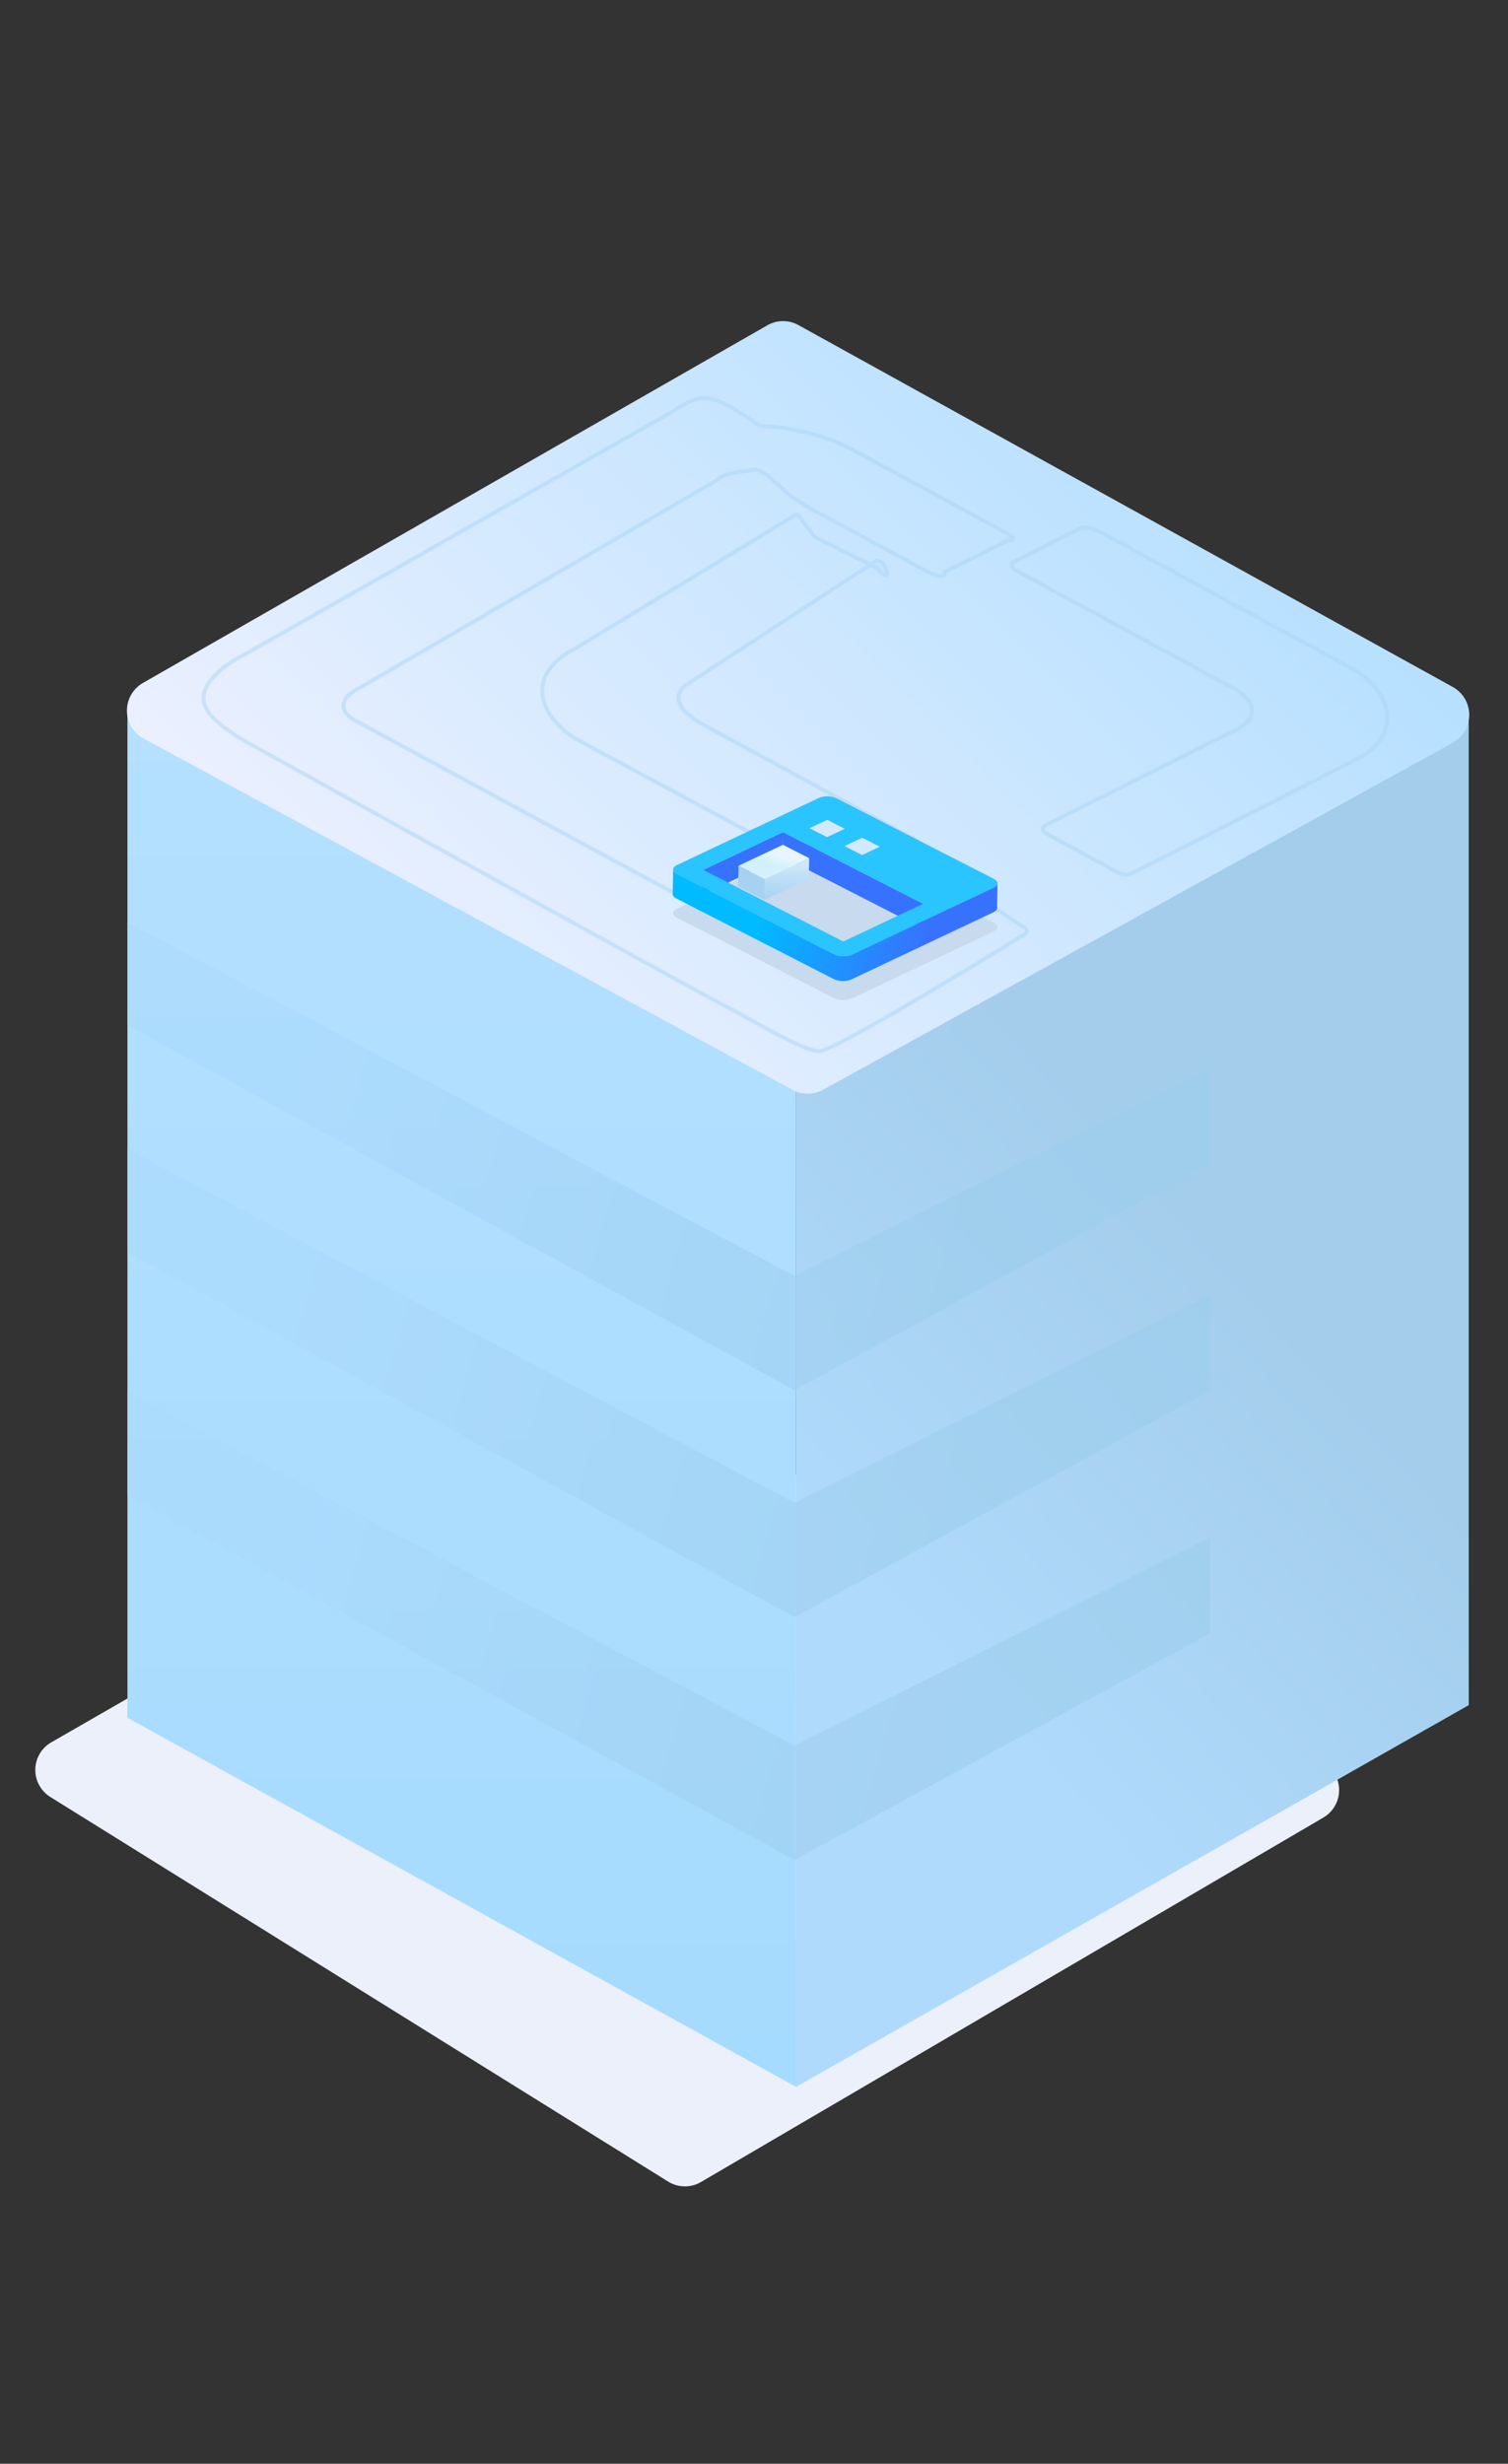
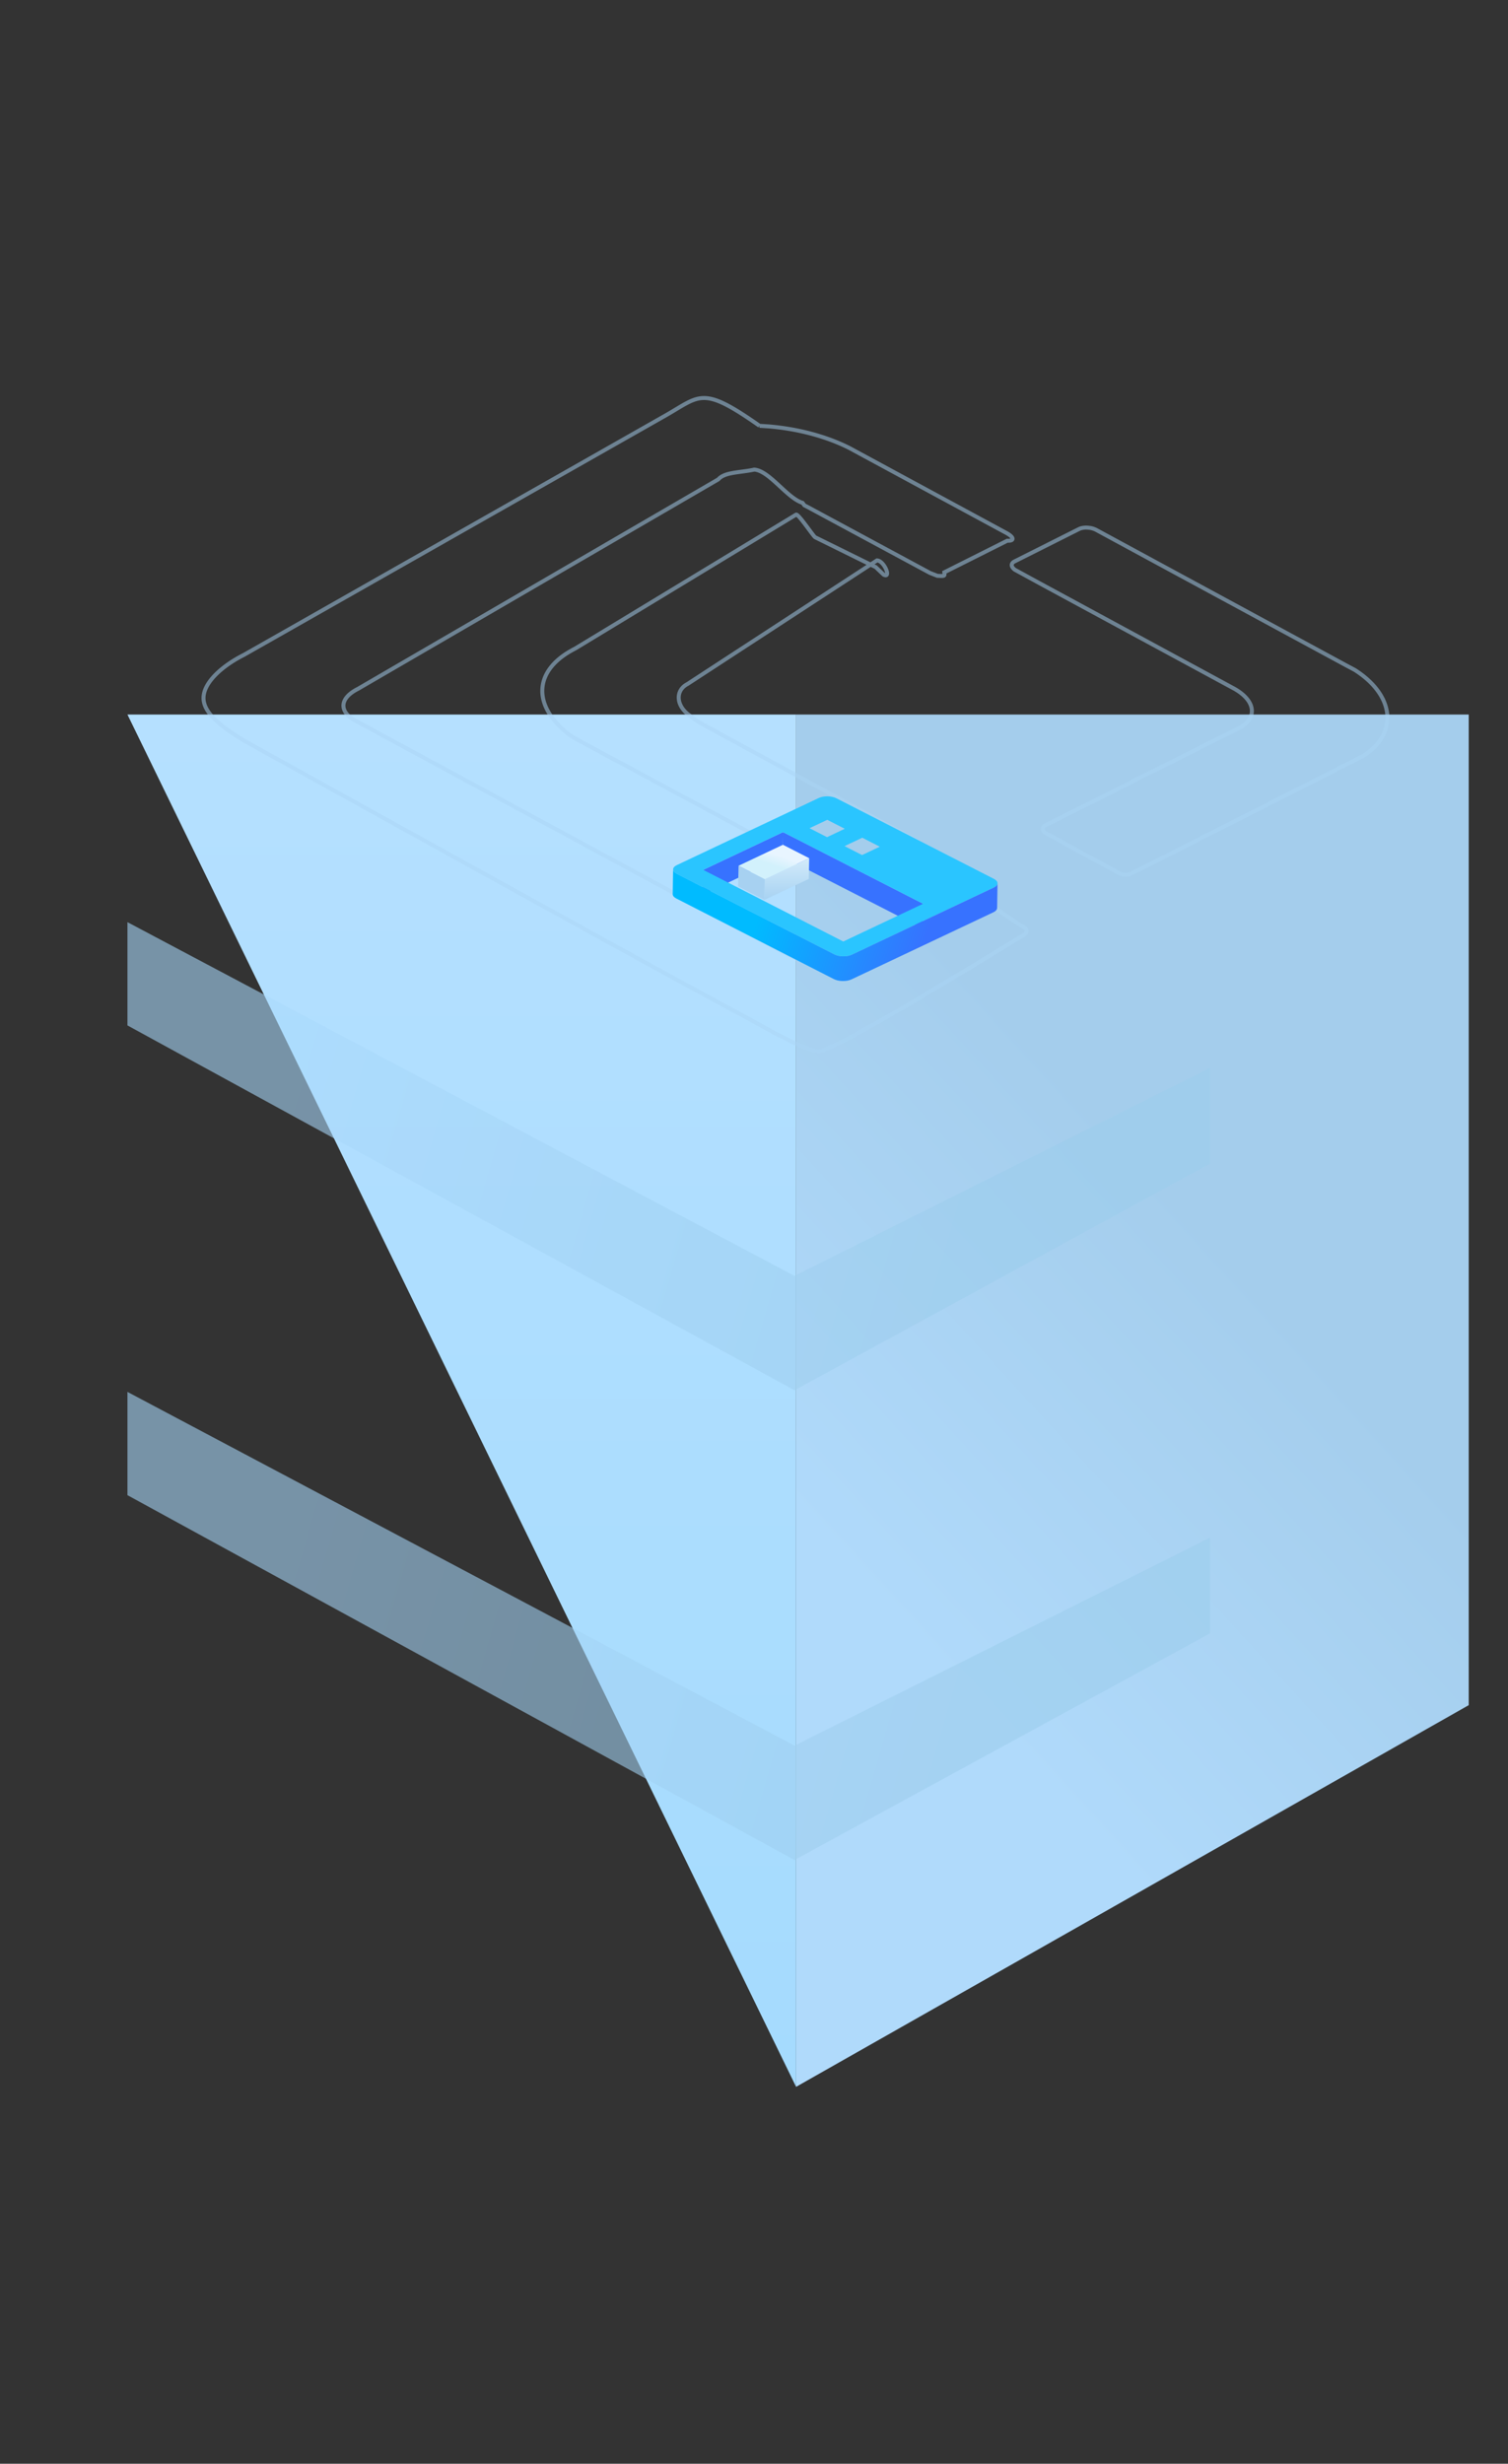
<svg xmlns="http://www.w3.org/2000/svg" viewBox="0 0 341 557">
  <rect x="0" y="0" width="341" height="557" fill="#333333" stroke="none" />
  <defs>
    <linearGradient x1="39.288%" y1="79.847%" x2="62.017%" y2="37.648%" id="a">
      <stop stop-color="#B0DAFB" offset="0%" />
      <stop stop-color="#A4CDEC" offset="100%" />
    </linearGradient>
    <linearGradient x1="50%" y1="0%" x2="50%" y2="99.637%" id="b">
      <stop stop-color="#B5E0FF" offset="0%" />
      <stop stop-color="#A5DBFE" offset="100%" />
    </linearGradient>
    <linearGradient x1="12.369%" y1="44.58%" x2="80.434%" y2="53.197%" id="c">
      <stop stop-color="#A9D8FB" offset="0%" />
      <stop stop-color="#9BCCEB" offset="100%" />
    </linearGradient>
    <linearGradient x1="50%" y1="0%" x2="50%" y2="100%" id="d">
      <stop stop-color="#B6E0FF" offset="0%" />
      <stop stop-color="#EBF0FF" offset="100%" />
    </linearGradient>
    <linearGradient x1="50%" y1="0%" x2="50%" y2="100%" id="e">
      <stop stop-color="#D3EBFA" offset="0%" />
      <stop stop-color="#A7D2F2" offset="100%" />
    </linearGradient>
    <linearGradient x1="66.72%" y1="38.136%" x2="50.398%" y2="61.3%" id="f">
      <stop stop-color="#E8F5FF" offset="0%" />
      <stop stop-color="#D2F1FC" offset="100%" />
    </linearGradient>
    <linearGradient x1="25.636%" y1="46.847%" x2="79.045%" y2="53.086%" id="g">
      <stop stop-color="#0BF" offset="0%" />
      <stop stop-color="#3772FF" offset="100%" />
    </linearGradient>
  </defs>
  <g fill="none" fill-rule="evenodd">
-     <path d="M151.13 317.64L299.06 398.38a7.2 7.2 0 0 1 .188 12.533l-140.73 82.392a7.2 7.2 0 0 1-7.442-.101L11.38 406.258a7.2 7.2 0 0 1 .216-12.354l132.496-76.186a7.2 7.2 0 0 1 7.038-.078z" fill="#EBF0FA" />
    <path fill="url(#a)" d="M159.3 160.45h152.1v223.961L159.3 470.7z" transform="translate(20.717 1.09)" />
-     <path fill="url(#b)" d="M8.1 160.45h151.2V470.7L8.1 387.25z" transform="translate(20.717 1.09)" />
+     <path fill="url(#b)" d="M8.1 160.45h151.2V470.7z" transform="translate(20.717 1.09)" />
    <path fill="url(#c)" opacity=".582" d="M8.1 207.388l150.842 79.977L252.9 240.34v21.643l-93.958 51.236L8.1 230.733z" transform="translate(20.717 1.09)" />
-     <path fill="url(#c)" opacity=".582" d="M8.1 258.688l150.842 79.977L252.9 291.64v21.643l-93.958 51.236L8.1 282.033z" transform="translate(20.717 1.09)" />
    <path fill="url(#c)" opacity=".582" d="M8.1 313.588l150.842 79.977L252.9 346.54v21.643l-93.958 51.236L8.1 336.933z" transform="translate(20.717 1.09)" />
-     <path d="M97.8 98.08l162.476-46.772a7.2 7.2 0 0 1 8.907 8.922L223.975 216.38a7.2 7.2 0 0 1-4.862 4.898l-159.92 47.604a7.2 7.2 0 0 1-9.003-8.789l42.654-156.983a7.2 7.2 0 0 1 4.956-5.032z" fill="url(#d)" transform="rotate(45 168.849 185.688)" />
    <path d="M171.752 96.266l2.007.128c6.477.535 12.98 2.194 18.342 4.908l35.449 19.181c1.792.968 1.9 1.852.212 1.763l-14.224 7.14c.099.817.106.878-1.233.812l-.348-.018-1.661-.648-9.624-5.186-18.02-9.713-.755-.385-.417-.56c-3.48-1.06-7.57-7.34-10.943-7.517-3.268.705-6.64.528-8.115 2.203l-81.467 47.355c-4.536 2.276-4.343 5.6.294 7.66.332.194 32.574 17.64 96.726 52.339l.772.39c2.35 1.099 5.17 1.743 7.935 1.888l.909.024c2.75.033 5.362-.428 7.34-1.413l24.915-12.446c.826-.28 1.317-.334 1.832-.307 1.027.133 1.528.285 1.931.504l7.236 4.86c1.496.705 1.865 1.566.284 2.359-28.365 17.379-43.692 26.069-45.98 26.069-3.435 0-16.106-7.584-18.75-8.934-.803-.41-2.217-1.161-4.245-2.255l-.906-.49c-13.214-7.147-48.481-26.609-105.8-58.384-5.008-3.045-9.378-6.178-9.427-9.72-.049-3.543 4.23-7.354 9.123-9.811l94.712-53.765c8.56-4.757 8.56-7.388 21.896 1.97zm12.587 25.201l12.517 6.172-41.408 27.008c-2.761 1.42-2.727 5.02.788 7.31.614.562 1.38 1.102 2.293 1.598l46.628 25.357 1.626.898c1.803.998 1.91 1.906.213 1.817l-14.326 7.367.107.908-2.088-.11a8.86 8.86 0 0 1-.705-.06 3.776 3.776 0 0 1-.384-.176c-.263-.238-.289-.439-.324-.74l-57.598-30.982-1.803-.996a36.485 36.485 0 0 1-1.162-.772c-8.03-6.13-8.199-13.835.022-18.711l.653-.38.686-.36 49.943-30.267c.502-.25 3.901 4.894 4.322 5.119zm61.562-2.182l.525.051a4.755 4.755 0 0 1 1.447.463l56.175 30.435 2.302 1.227c9.199 5.866 9.77 14.51 1.858 19.477l-1.604.813-49.72 25.215c-1.001.525-1.749.787-2.242.787-.739 0-1.254-.188-1.396-.267l-6.097-3.302-10.803-5.896c-.744-.59-.722-1.333.153-1.768l43.504-21.828.603-.34c3.843-2.302 3.162-6.116-1.681-8.747l-43.968-23.81-5.464-2.984c-.956-.714-.924-1.463-.058-1.894l14.574-7.32c.506-.25 1.183-.35 1.892-.312zm-47.595 7.41c1.698.089 3.3 4.212 1.497 3.215l-1.786-1.698-1.161-.573z" stroke="#ABD5F6" stroke-width=".9" opacity=".493" />
    <g>
-       <path d="M224.754 208.595c1.096.56 1.08 1.44-.026 1.962l-32.086 15.17c-1.11.526-2.891.497-3.988-.063l-35.631-18.224c-1.092-.559-1.08-1.435.03-1.96l32.086-15.17c1.106-.523 2.892-.496 3.984.062l35.631 18.223z" fill="#C8DAED" />
      <path fill="#3772FF" d="M177.063 188.123l-.095 5.59-18.05 8.534.095-5.59z" />
      <path fill="#A7D1F1" d="M172.95 198.763l-.095 4.69-5.94-3.037.096-4.69z" />
      <path fill="#3772FF" d="M208.737 204.323l-.095 5.589-31.673-16.199.094-5.59z" />
      <path fill="url(#e)" d="M30.863 14.731l-.095 4.69-10.03 4.742.095-4.69z" transform="translate(152.117 179.29)" />
      <path d="M187.068 185.343l-4.01 1.896 3.958 2.024 4.01-1.896-3.958-2.024zm7.915 4.049l-4.01 1.895 3.962 2.026 4.01-1.896-3.962-2.025zm-4.296 23.464l18.05-8.533-31.674-16.2-18.05 8.535 31.674 16.198zm34.067-14.16c1.096.56 1.08 1.439-.026 1.961l-32.086 15.17c-1.11.526-2.891.497-3.988-.063l-35.631-18.224c-1.092-.559-1.08-1.435.03-1.96l32.086-15.17c1.106-.523 2.892-.496 3.984.062l35.631 18.223z" fill="#2AC5FF" />
      <path fill="url(#f)" d="M30.863 14.72l-10.03 4.741-5.939-3.037 10.03-4.742z" transform="translate(152.117 179.302)" />
      <path d="M72.611 4.21L40.525 19.38c-1.11.526-2.891.497-3.988-.063L.907 1.092C.358.812.088.454.094.1L0 5.689c-.006.355.264.713.811.993l35.63 18.224c1.097.56 2.879.589 3.989.064L72.516 9.8c.552-.262.833-.61.839-.965l.095-5.59c-.006.354-.287.704-.839.965" fill="url(#g)" mask="url(#icon-banner-img1-1_mask-8)" transform="translate(152.117 196.447)" />
    </g>
  </g>
</svg>